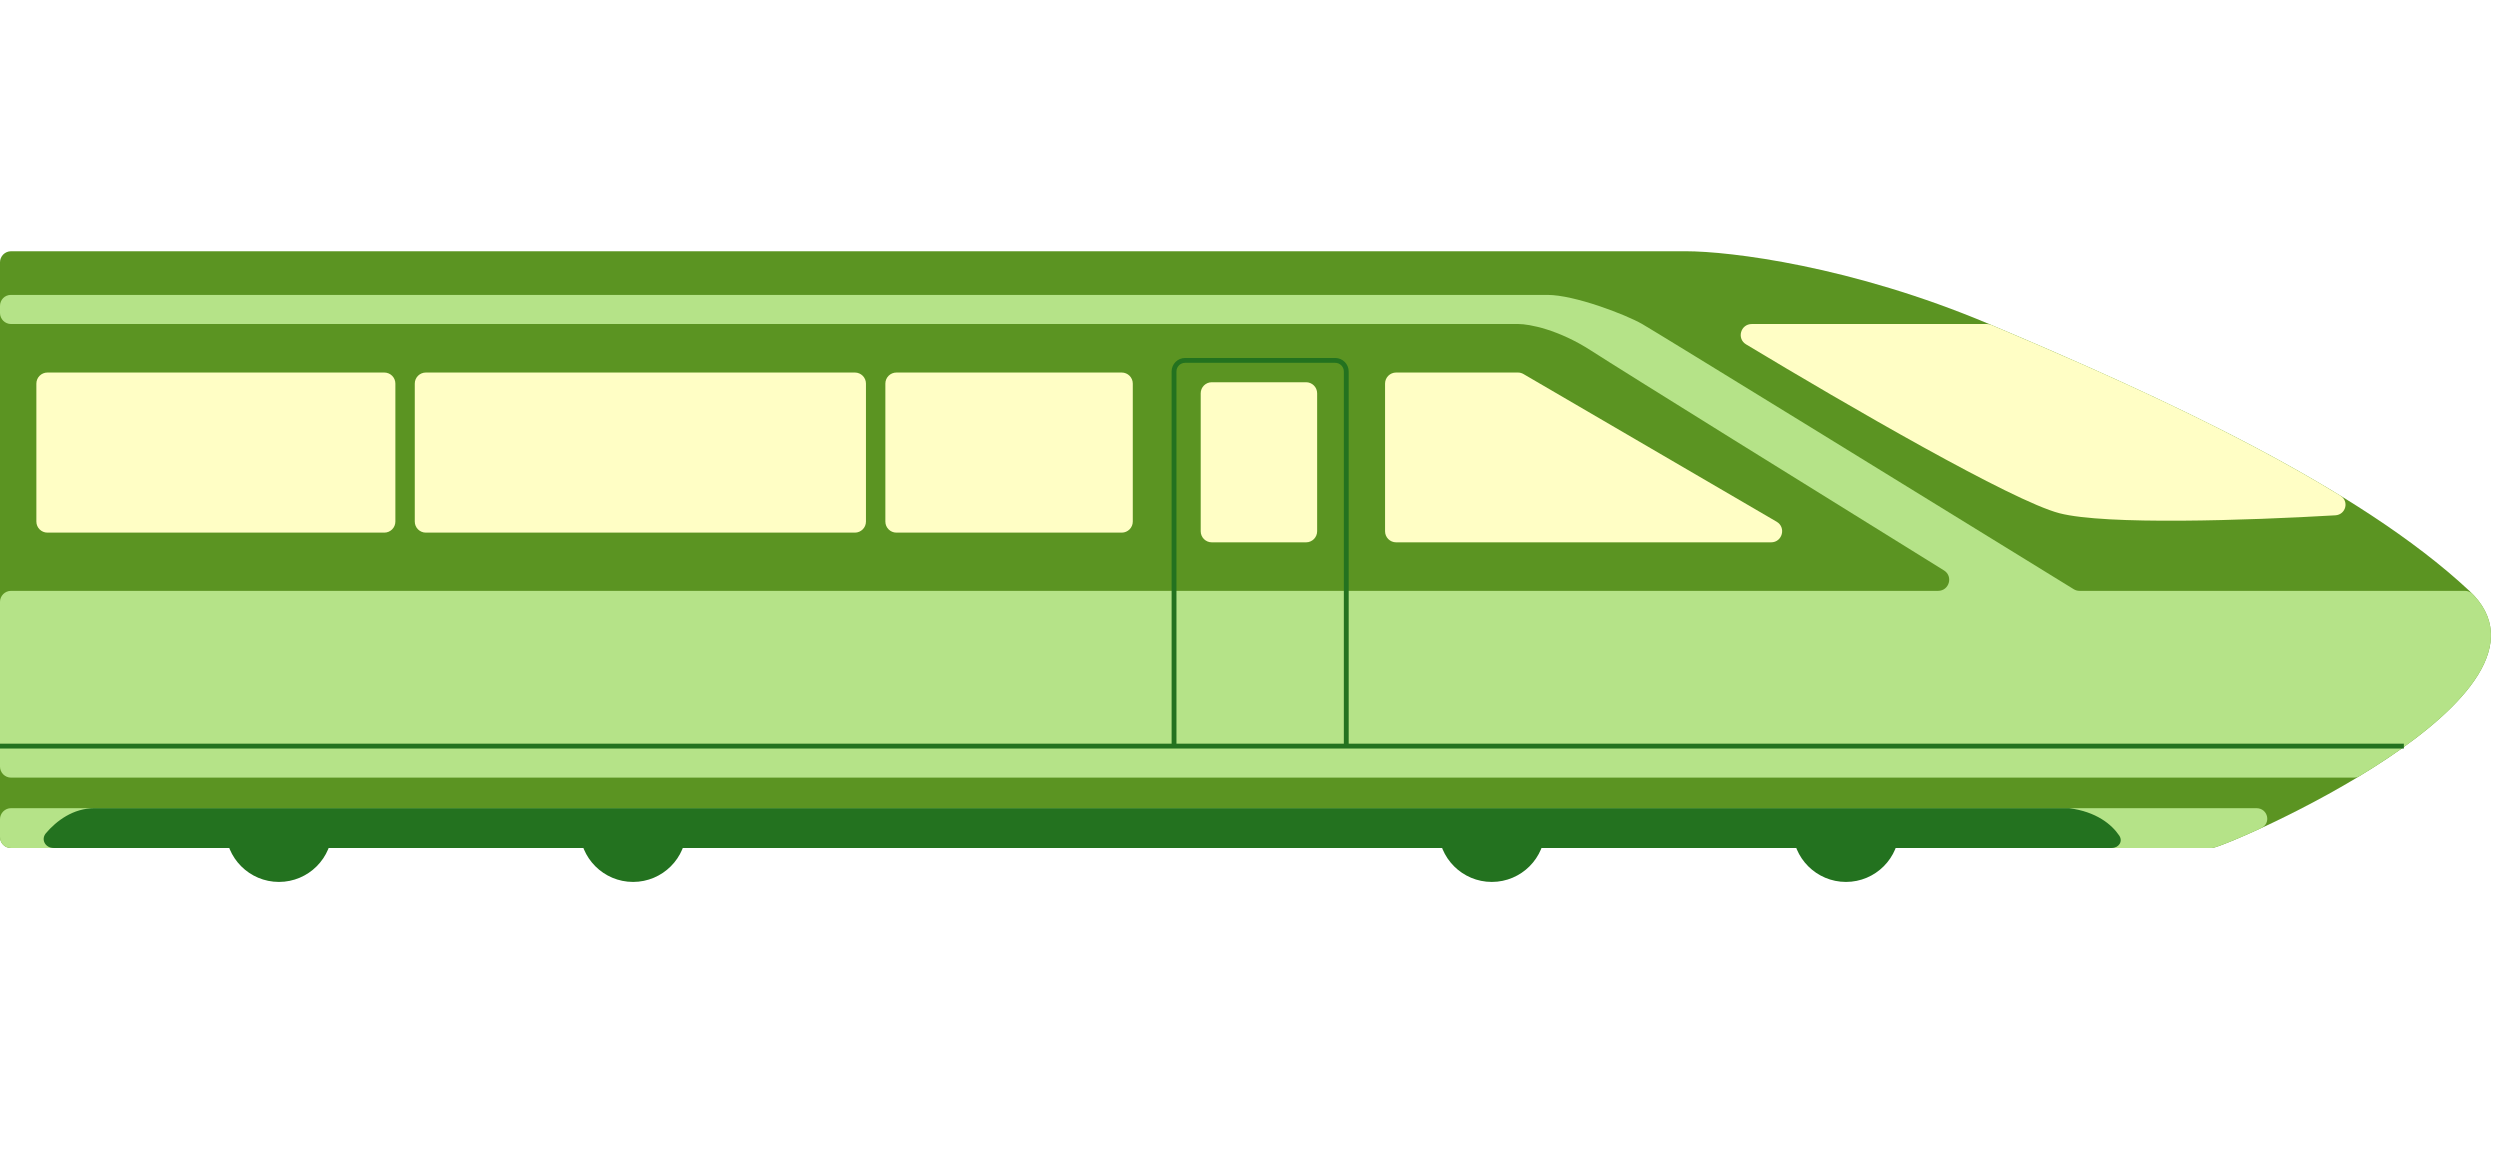
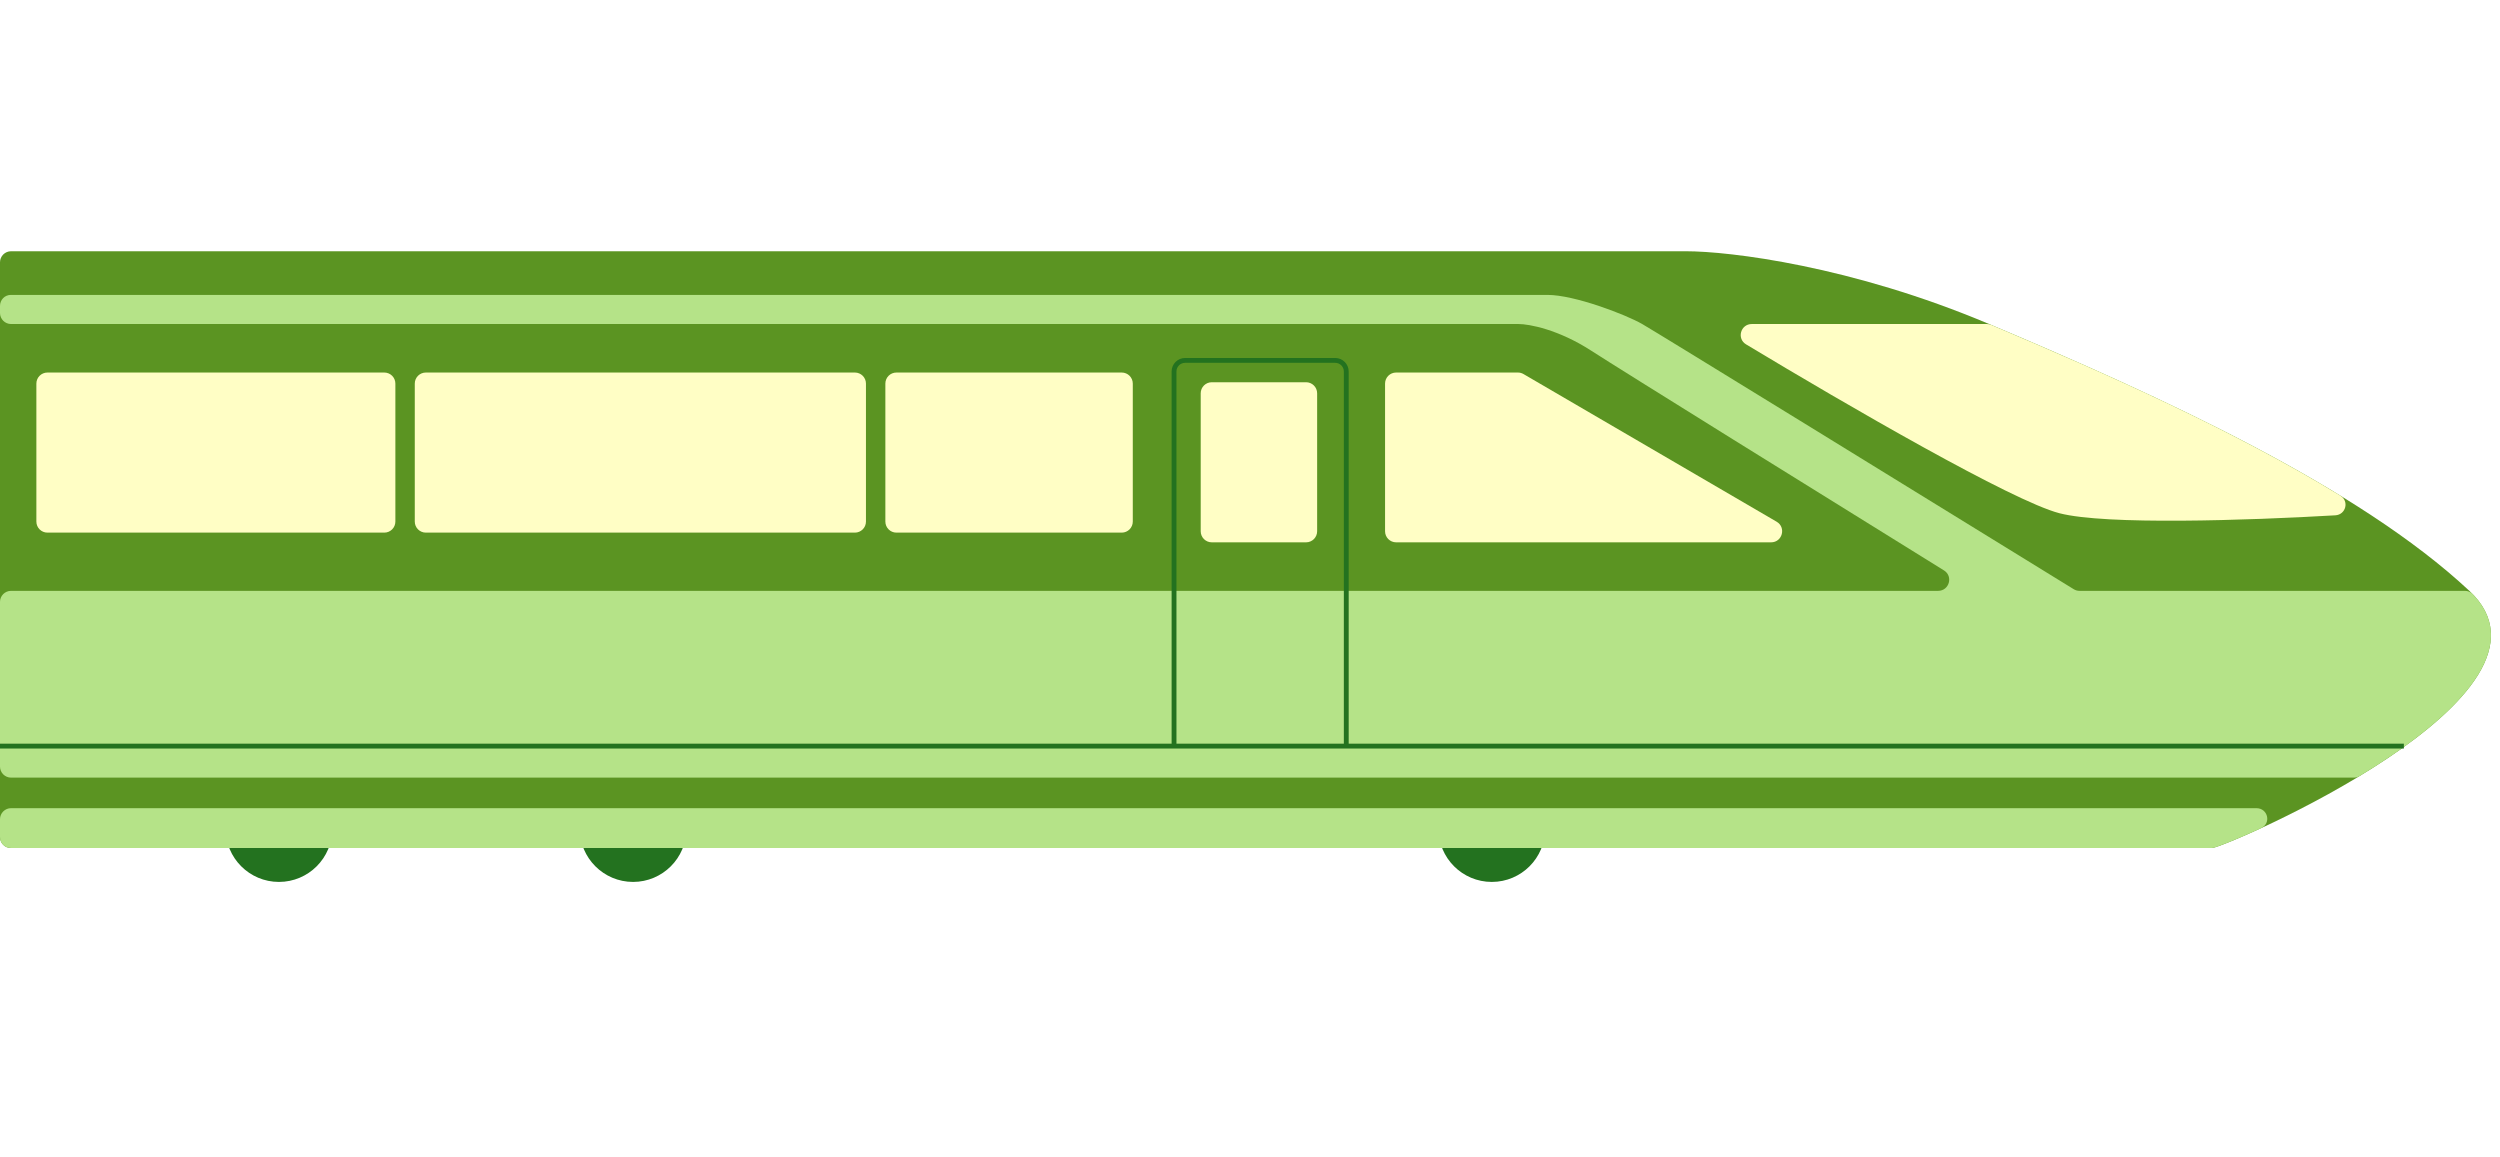
<svg xmlns="http://www.w3.org/2000/svg" width="428" height="198" viewBox="0 0 428 198" fill="none">
  <rect width="428" height="198" fill="white" />
  <circle cx="47.757" cy="141.85" r="9.136" fill="#23721F" />
  <circle cx="108.386" cy="141.85" r="9.136" fill="#23721F" />
  <circle cx="255.398" cy="141.85" r="9.136" fill="#23721F" />
-   <circle cx="316.031" cy="141.85" r="9.136" fill="#23721F" />
  <path d="M288.619 43.014H1.893C0.848 43.014 0 43.861 0 44.907V143.279C0 144.325 0.801 145.172 1.847 145.172H378.735C380.811 145.172 441.857 119.01 422.754 101.153C403.651 83.296 370.014 67.93 340.529 55.472C316.941 45.505 296.094 43.014 288.619 43.014Z" fill="#5B9422" />
  <path d="M1.847 145.172H378.735C379.188 145.172 382.455 143.924 387.085 141.787C388.888 140.955 388.278 138.36 386.292 138.36H1.893C0.848 138.36 0 139.208 0 140.253V143.279C0 144.325 0.801 145.172 1.847 145.172Z" fill="#B5E388" />
  <path d="M356.016 101.153H422.007C422.487 101.153 422.961 101.34 423.296 101.684C432.923 111.576 418.806 123.868 403.965 132.858C403.671 133.036 403.334 133.129 402.991 133.129H1.893C0.848 133.129 0 132.281 0 131.236V103.046C0 102 0.848 101.153 1.893 101.153H331.803C333.709 101.153 334.428 98.658 332.808 97.654C311.895 84.687 277.574 63.373 272.423 60.04C266.775 56.386 261.764 55.472 259.965 55.472H1.893C0.848 55.472 0 54.624 0 53.579V52.382C0 51.336 0.804 50.489 1.85 50.489H264.948C269.516 50.489 278.237 53.811 281.144 55.472C283.455 56.793 331.073 86.112 355.033 100.878C355.332 101.062 355.665 101.153 356.016 101.153Z" fill="#B5E388" />
-   <path d="M354.232 138.36C358.907 138.967 361.526 141.145 362.812 143.049C363.489 144.05 362.739 145.172 361.531 145.172H9.163C7.756 145.172 6.952 143.716 7.863 142.644C9.647 140.547 12.507 138.36 16.195 138.36H354.232Z" fill="#23721F" />
  <path d="M65.794 63.778H8.12C7.074 63.778 6.227 64.625 6.227 65.671V89.293C6.227 90.338 7.074 91.186 8.12 91.186H65.794C66.84 91.186 67.688 90.338 67.688 89.293V65.671C67.688 64.625 66.84 63.778 65.794 63.778Z" fill="#FFFEC5" />
  <path d="M71.01 89.293V65.671C71.01 64.625 71.858 63.778 72.903 63.778H146.359C147.404 63.778 148.252 64.625 148.252 65.671V89.293C148.252 90.338 147.404 91.186 146.359 91.186H72.903C71.858 91.186 71.01 90.338 71.01 89.293Z" fill="#FFFEC5" />
  <path d="M192.039 63.778H153.468C152.422 63.778 151.574 64.625 151.574 65.671V89.293C151.574 90.338 152.422 91.186 153.468 91.186H192.039C193.085 91.186 193.933 90.338 193.933 89.293V65.671C193.933 64.625 193.085 63.778 192.039 63.778Z" fill="#FFFEC5" />
  <path d="M223.601 65.439H207.454C206.408 65.439 205.561 66.287 205.561 67.332V90.954C205.561 91.999 206.408 92.847 207.454 92.847H223.601C224.646 92.847 225.494 91.999 225.494 90.954V67.332C225.494 66.287 224.646 65.439 223.601 65.439Z" fill="#FFFEC5" />
  <path d="M259.866 63.778H239.015C237.969 63.778 237.122 64.625 237.122 65.671V90.954C237.122 91.999 237.969 92.847 239.015 92.847H303.207C305.14 92.847 305.831 90.292 304.161 89.318L260.82 64.036C260.53 63.867 260.201 63.778 259.866 63.778Z" fill="#FFFEC5" />
  <path d="M0 127.731H200.995M411.542 127.731H230.48M230.48 127.731V63.595C230.48 62.549 229.632 61.701 228.587 61.701H202.889C201.843 61.701 200.995 62.549 200.995 63.595V127.731M230.48 127.731H200.995" stroke="#23721F" stroke-width="0.831" />
  <path d="M299.908 55.472H340.146C340.399 55.472 340.648 55.523 340.882 55.621C360.874 64.075 382.738 73.862 400.666 84.853C402.214 85.801 401.62 88.116 399.808 88.222C384.658 89.105 360.467 89.911 352.572 87.864C344.563 85.787 316.313 69.43 298.923 58.953C297.286 57.967 297.996 55.472 299.908 55.472Z" fill="#FFFEC5" />
</svg>